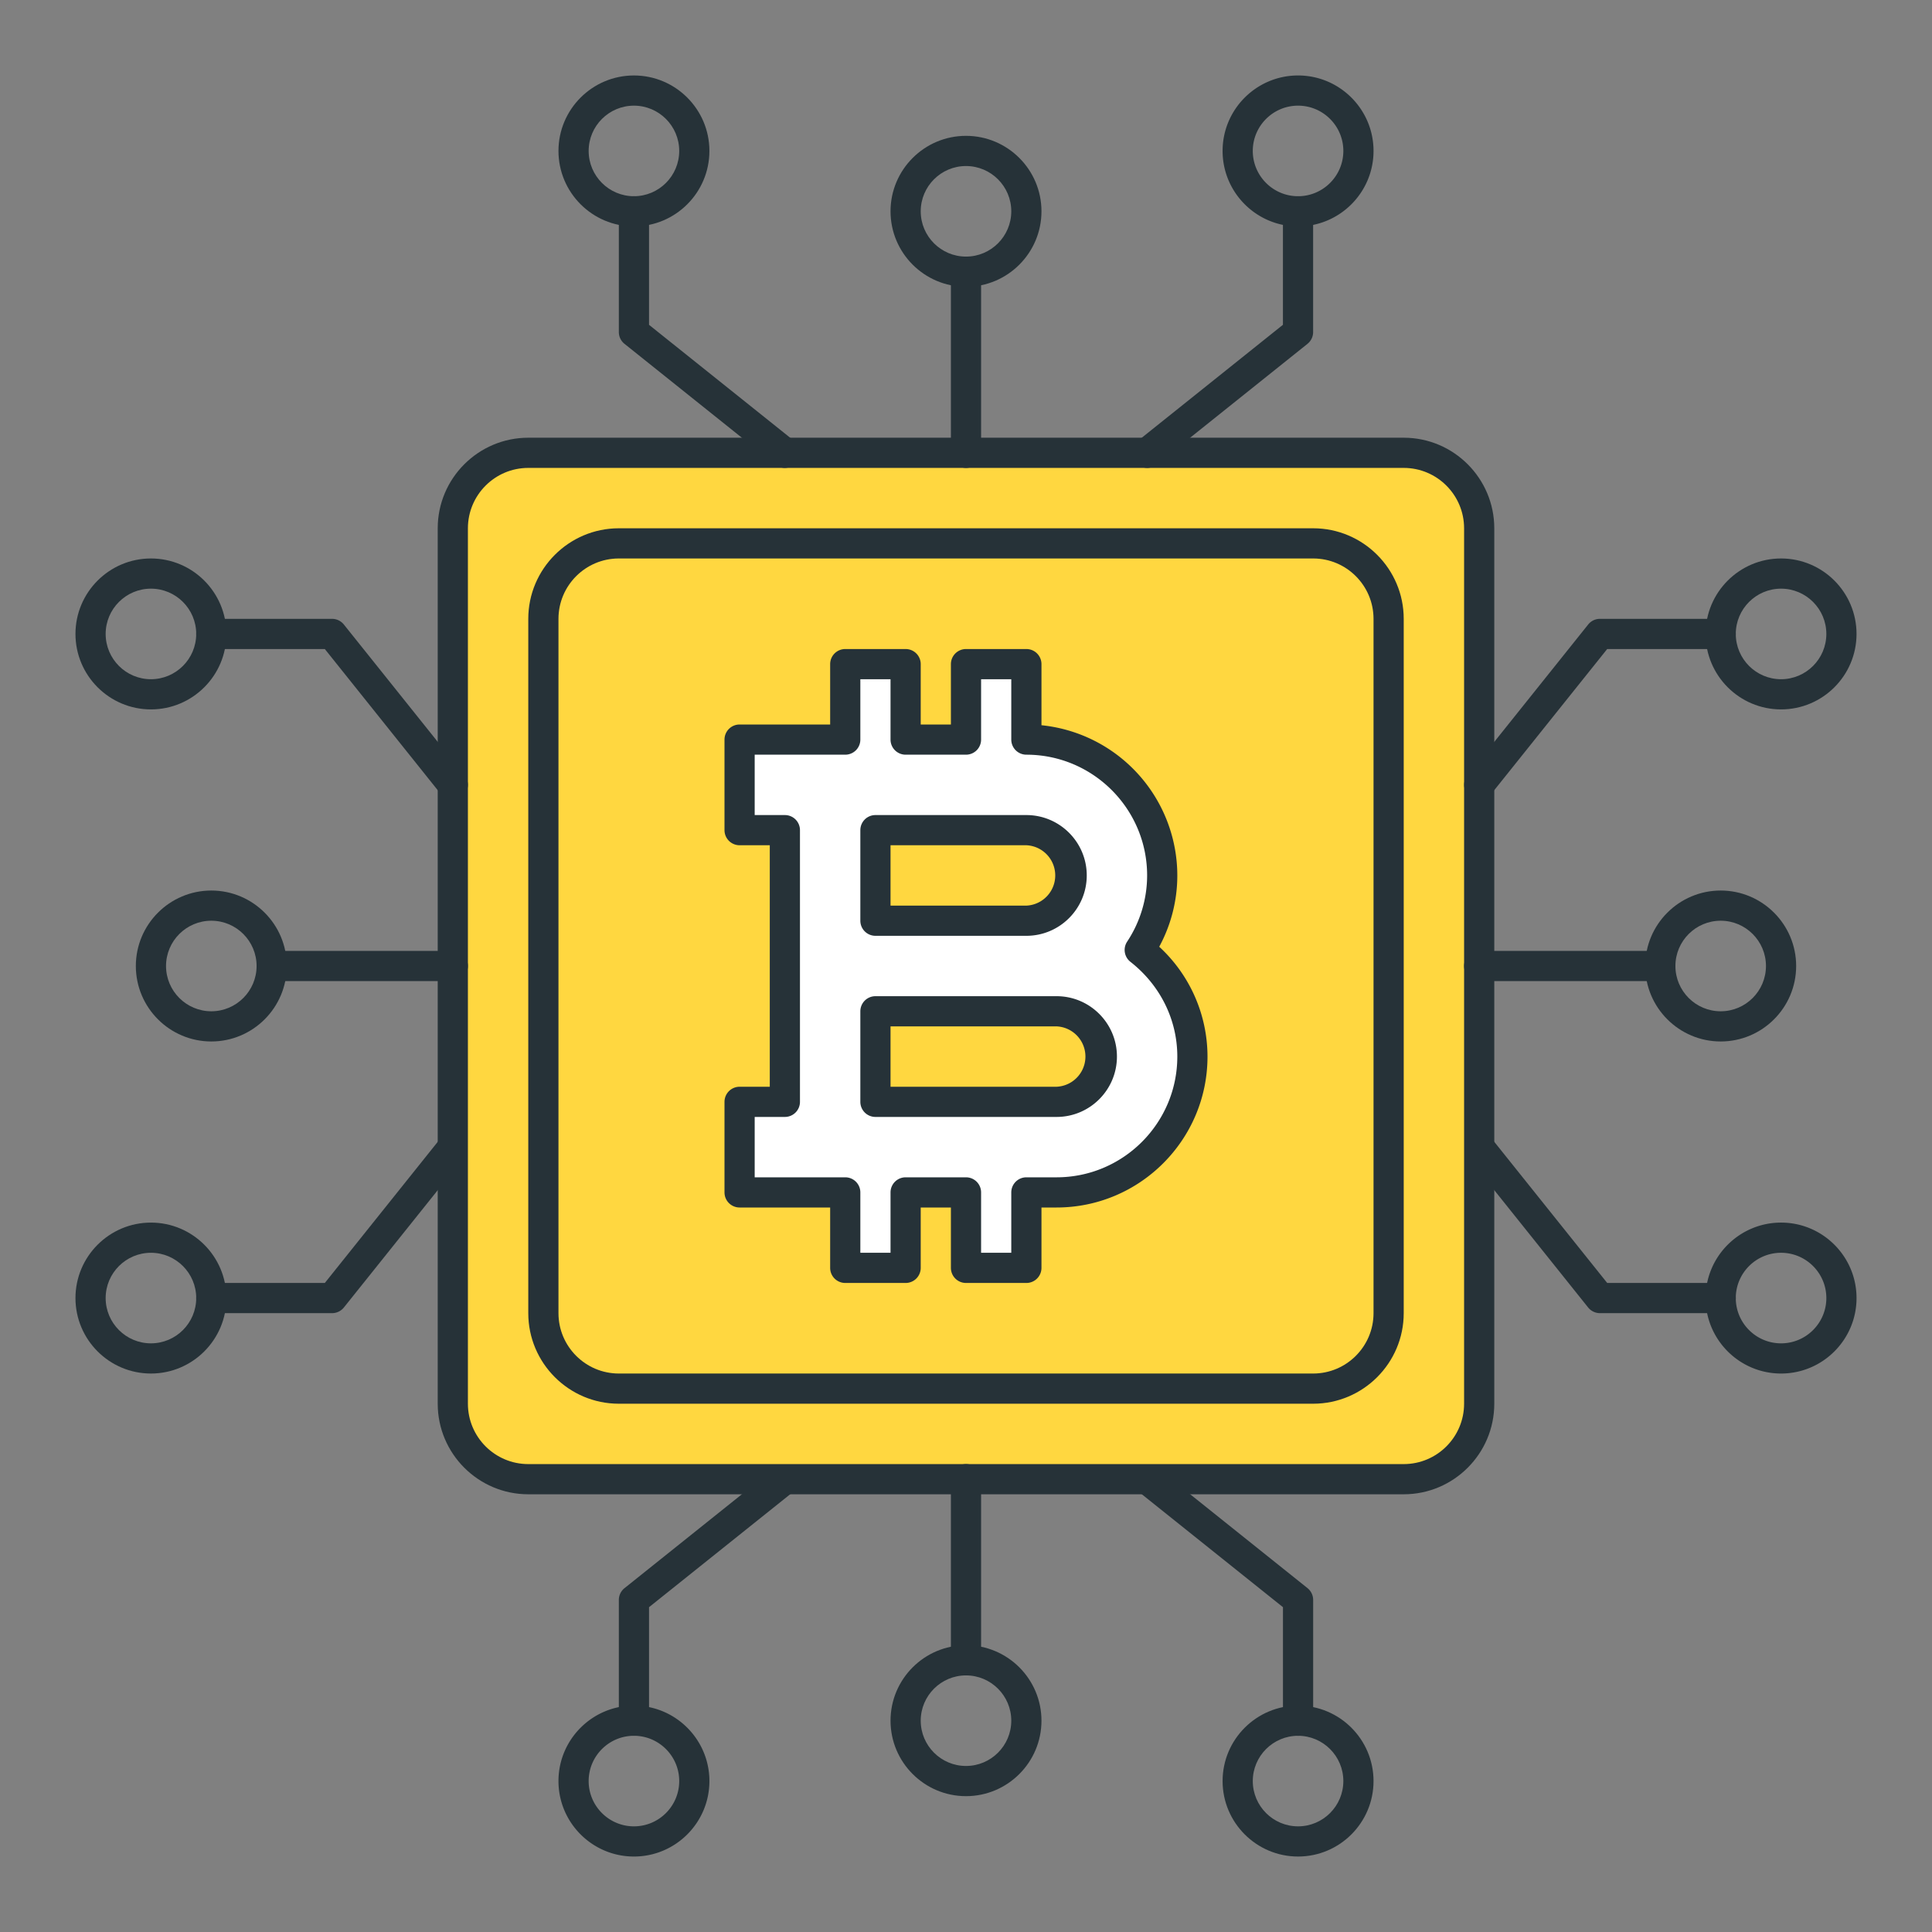
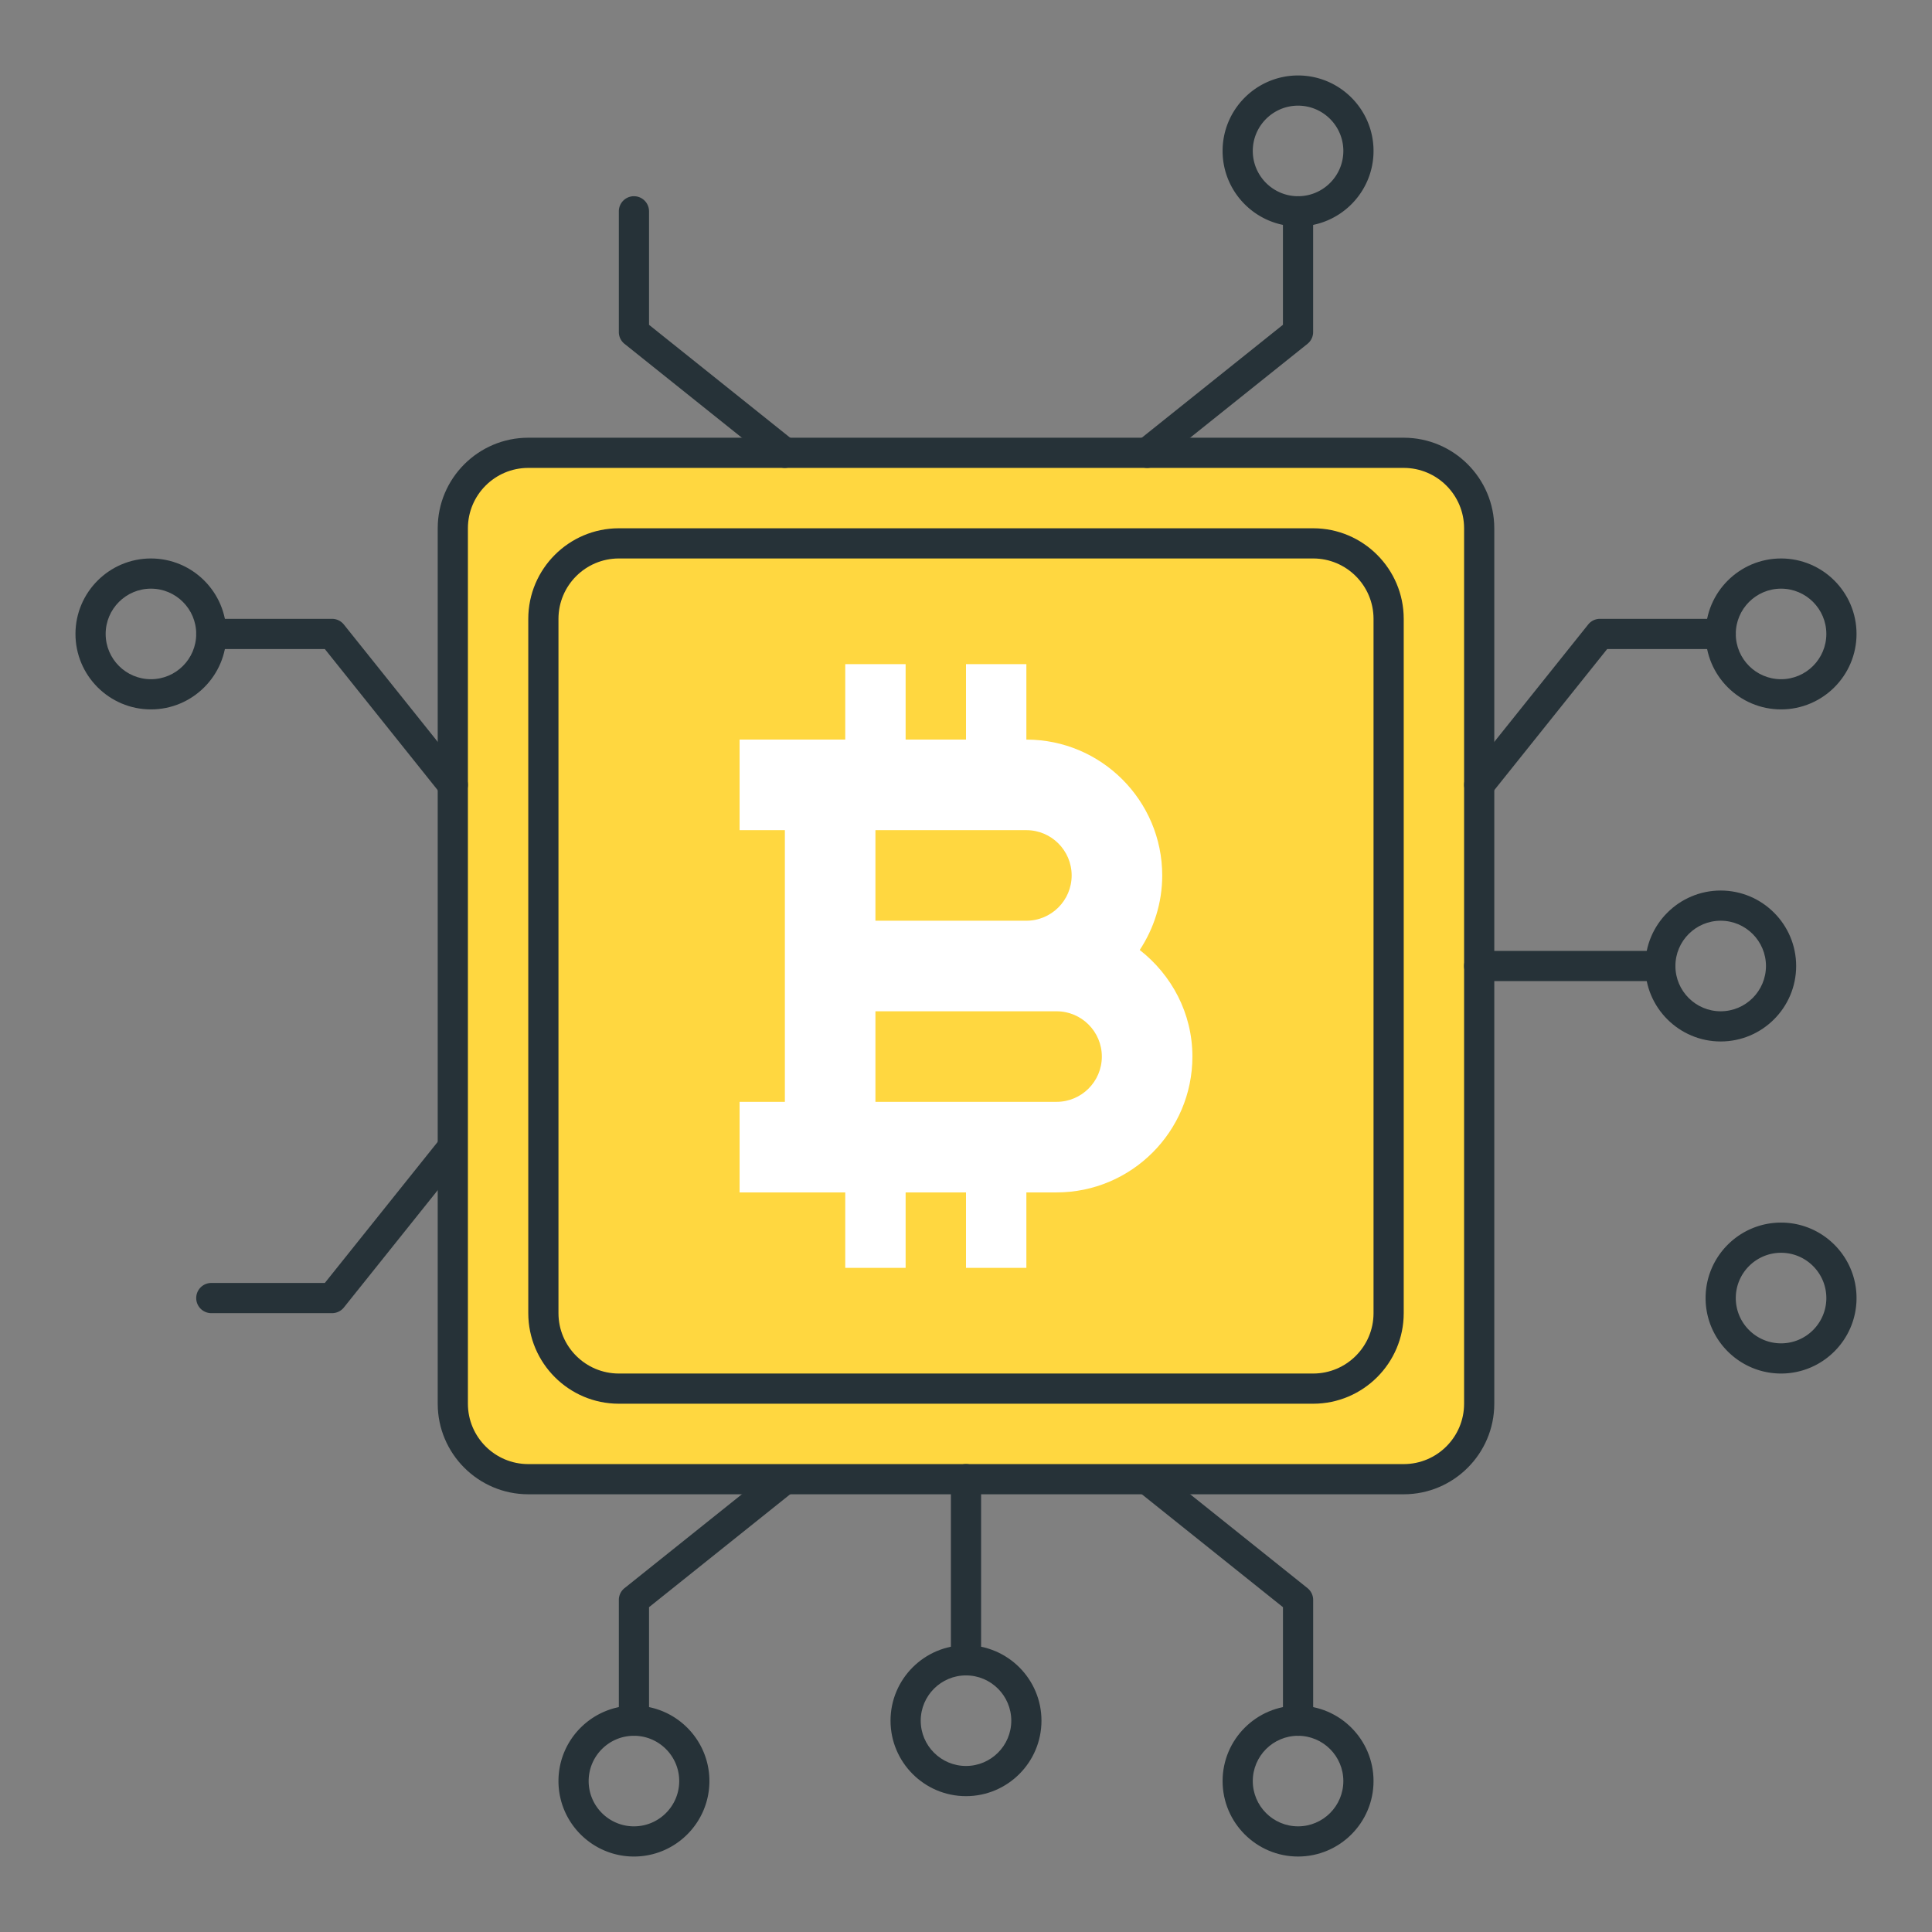
<svg xmlns="http://www.w3.org/2000/svg" t="1741937330283" class="icon" viewBox="0 0 1024 1024" version="1.1" p-id="4673" width="200" height="200">
  <rect x="0" y="0" width="1024" height="1024" fill="#808080" stroke="none" />
  <path d="M744 784h-464a40 40 0 0 1-40-40v-464a40 40 0 0 1 40-40h464a40 40 0 0 1 40 40v464a40 40 0 0 1-40 40z" fill="#FFD740" p-id="4674" />
  <path d="M744 792h-464c-26.464 0-48-21.536-48-48v-464c0-26.464 21.536-48 48-48h464c26.464 0 48 21.536 48 48v464c0 26.464-21.536 48-48 48z m-464-544c-17.648 0-32 14.352-32 32v464c0 17.648 14.352 32 32 32h464c17.648 0 32-14.352 32-32v-464c0-17.648-14.352-32-32-32h-464z" fill="#263238" p-id="4675" />
  <path d="M696 736h-368a40 40 0 0 1-40-40v-368a40 40 0 0 1 40-40h368a40 40 0 0 1 40 40v368a40 40 0 0 1-40 40z" fill="#FFD740" p-id="4676" />
  <path d="M696 744h-368c-26.464 0-48-21.536-48-48v-368c0-26.464 21.536-48 48-48h368c26.464 0 48 21.536 48 48v368c0 26.464-21.536 48-48 48z m-368-448c-17.648 0-32 14.352-32 32v368c0 17.648 14.352 32 32 32h368c17.648 0 32-14.352 32-32v-368c0-17.648-14.352-32-32-32h-368z" fill="#263238" p-id="4677" />
  <path d="M604.08 503.504c7.488-11.36 11.92-24.912 11.92-39.504 0-39.696-32.304-72-72-72V352h-32v40h-32V352h-32v40h-56v48H416v144h-24v48H448V672h32v-40h32V672h32v-40h16c39.696 0 72-32.304 72-72 0-23.024-11.056-43.312-27.92-56.496zM464 440h80c13.232 0 24 10.768 24 24s-10.768 24-24 24h-80v-48z m96 144h-96v-48h96c13.232 0 24 10.768 24 24s-10.768 24-24 24z" fill="#FFFFFF" p-id="4678" />
-   <path d="M544 680h-32a8 8 0 0 1-8-8v-32h-16v32a8 8 0 0 1-8 8h-32a8 8 0 0 1-8-8v-32h-48a8 8 0 0 1-8-8v-48a8 8 0 0 1 8-8h16v-128h-16a8 8 0 0 1-8-8v-48a8 8 0 0 1 8-8h48v-32a8 8 0 0 1 8-8h32a8 8 0 0 1 8 8v32h16v-32a8 8 0 0 1 8-8h32a8 8 0 0 1 8 8v32.384A80.128 80.128 0 0 1 624 464c0 13.232-3.296 26.176-9.584 37.792A79.2 79.2 0 0 1 640 560c0 44.112-35.888 80-80 80h-8v32a8 8 0 0 1-8 8z m-24-16h16v-32a8 8 0 0 1 8-8h16c35.296 0 64-28.704 64-64 0-19.552-9.056-37.84-24.848-50.208a8 8 0 0 1-1.744-10.704A63.568 63.568 0 0 0 608 464c0-35.296-28.704-64-64-64a8 8 0 0 1-8-8v-32h-16v32a8 8 0 0 1-8 8h-32a8 8 0 0 1-8-8v-32h-16v32a8 8 0 0 1-8 8h-48v32h16a8 8 0 0 1 8 8v144a8 8 0 0 1-8 8h-16v32h48a8 8 0 0 1 8 8v32h16v-32a8 8 0 0 1 8-8h32a8 8 0 0 1 8 8v32zM560 592h-96a8 8 0 0 1-8-8v-48a8 8 0 0 1 8-8h96c17.648 0 32 14.352 32 32s-14.352 32-32 32z m-88-16H560a16.016 16.016 0 0 0 0-32h-88v32z m72-80h-80a8 8 0 0 1-8-8v-48a8 8 0 0 1 8-8h80c17.648 0 32 14.352 32 32s-14.352 32-32 32z m-72-16H544a16.016 16.016 0 0 0 0-32h-72v32zM512 248a8 8 0 0 1-8-8V144a8 8 0 0 1 16 0v96a8 8 0 0 1-8 8z" fill="#263238" p-id="4679" />
-   <path d="M512 152c-22.048 0-40-17.936-40-40s17.952-40 40-40 40 17.936 40 40-17.952 40-40 40z m0-64c-13.232 0-24 10.768-24 24s10.768 24 24 24 24-10.768 24-24-10.768-24-24-24zM336 120c-22.048 0-40-17.936-40-40s17.952-40 40-40 40 17.936 40 40-17.952 40-40 40z m0-64c-13.232 0-24 10.768-24 24s10.768 24 24 24 24-10.768 24-24-10.768-24-24-24z" fill="#263238" p-id="4680" />
  <path d="M416 248a8.032 8.032 0 0 1-4.992-1.744l-80-64A8 8 0 0 1 328 176V112a8 8 0 0 1 16 0v60.16l76.992 61.6a8.016 8.016 0 0 1-4.992 14.24zM688 120c-22.048 0-40-17.936-40-40s17.952-40 40-40 40 17.936 40 40-17.952 40-40 40z m0-64c-13.232 0-24 10.768-24 24s10.768 24 24 24 24-10.768 24-24-10.768-24-24-24z" fill="#263238" p-id="4681" />
  <path d="M608 248a8.016 8.016 0 0 1-5.008-14.256l76.992-61.6V112a8 8 0 0 1 16 0v64a8 8 0 0 1-3.008 6.256l-80 64A7.936 7.936 0 0 1 608 248zM512 888a8 8 0 0 1-8-8v-96a8 8 0 0 1 16 0v96a8 8 0 0 1-8 8z" fill="#263238" p-id="4682" />
  <path d="M512 952c-22.048 0-40-17.936-40-40s17.952-40 40-40 40 17.936 40 40-17.952 40-40 40z m0-64c-13.232 0-24 10.768-24 24s10.768 24 24 24 24-10.768 24-24-10.768-24-24-24zM688 984c-22.048 0-40-17.936-40-40s17.952-40 40-40 40 17.936 40 40-17.952 40-40 40z m0-64c-13.232 0-24 10.768-24 24s10.768 24 24 24 24-10.768 24-24-10.768-24-24-24z" fill="#263238" p-id="4683" />
  <path d="M688 920a8 8 0 0 1-8-8v-60.16l-76.992-61.6a8.016 8.016 0 0 1 10-12.496l80 64A8.032 8.032 0 0 1 696 848v64a8 8 0 0 1-8 8zM336 984c-22.048 0-40-17.936-40-40s17.952-40 40-40 40 17.936 40 40-17.952 40-40 40z m0-64c-13.232 0-24 10.768-24 24s10.768 24 24 24 24-10.768 24-24-10.768-24-24-24z" fill="#263238" p-id="4684" />
  <path d="M336 920a8 8 0 0 1-8-8v-64a8 8 0 0 1 3.008-6.256l80-64a8.016 8.016 0 0 1 10 12.496L344 851.84V912a8 8 0 0 1-8 8zM880 520h-96a8 8 0 0 1 0-16h96a8 8 0 0 1 0 16z" fill="#263238" p-id="4685" />
  <path d="M912 552c-22.048 0-40-17.936-40-40s17.952-40 40-40 40 17.936 40 40-17.952 40-40 40z m0-64c-13.232 0-24 10.768-24 24s10.768 24 24 24 24-10.768 24-24-10.768-24-24-24zM944 376c-22.048 0-40-17.936-40-40s17.952-40 40-40 40 17.936 40 40-17.952 40-40 40z m0-64c-13.232 0-24 10.768-24 24s10.768 24 24 24 24-10.768 24-24-10.768-24-24-24z" fill="#263238" p-id="4686" />
  <path d="M784 424a8.016 8.016 0 0 1-6.24-12.992l64-80A7.968 7.968 0 0 1 848 328h64a8 8 0 0 1 0 16h-60.16l-61.6 76.992a7.936 7.936 0 0 1-6.24 3.008zM944 728c-22.048 0-40-17.936-40-40s17.952-40 40-40 40 17.936 40 40-17.952 40-40 40z m0-64c-13.232 0-24 10.768-24 24s10.768 24 24 24 24-10.768 24-24-10.768-24-24-24z" fill="#263238" p-id="4687" />
-   <path d="M912 696h-64a8.032 8.032 0 0 1-6.256-3.008l-64-80a8.016 8.016 0 0 1 12.496-10l61.6 76.992H912a8 8 0 0 1 0 16.016zM240 520H144a8 8 0 0 1 0-16h96a8 8 0 0 1 0 16z" fill="#263238" p-id="4688" />
-   <path d="M112 552c-22.048 0-40-17.936-40-40s17.952-40 40-40 40 17.936 40 40-17.952 40-40 40z m0-64c-13.232 0-24 10.768-24 24s10.768 24 24 24 24-10.768 24-24-10.768-24-24-24zM80 728c-22.048 0-40-17.936-40-40s17.952-40 40-40 40 17.936 40 40-17.952 40-40 40z m0-64c-13.232 0-24 10.768-24 24s10.768 24 24 24 24-10.768 24-24-10.768-24-24-24z" fill="#263238" p-id="4689" />
  <path d="M176 696H112a8 8 0 0 1 0-16h60.16l61.6-76.992a8.016 8.016 0 0 1 12.496 10l-64 80A8.064 8.064 0 0 1 176 696z" fill="#263238" p-id="4690" />
  <path d="M80 376c-22.048 0-40-17.936-40-40s17.952-40 40-40 40 17.936 40 40-17.952 40-40 40z m0-64c-13.232 0-24 10.768-24 24s10.768 24 24 24 24-10.768 24-24-10.768-24-24-24z" fill="#263238" p-id="4691" />
  <path d="M240 424a7.968 7.968 0 0 1-6.256-3.008L172.16 344H112a8 8 0 0 1 0-16h64c2.432 0 4.72 1.104 6.256 3.008l64 80A8.016 8.016 0 0 1 240 424z" fill="#263238" p-id="4692" />
</svg>